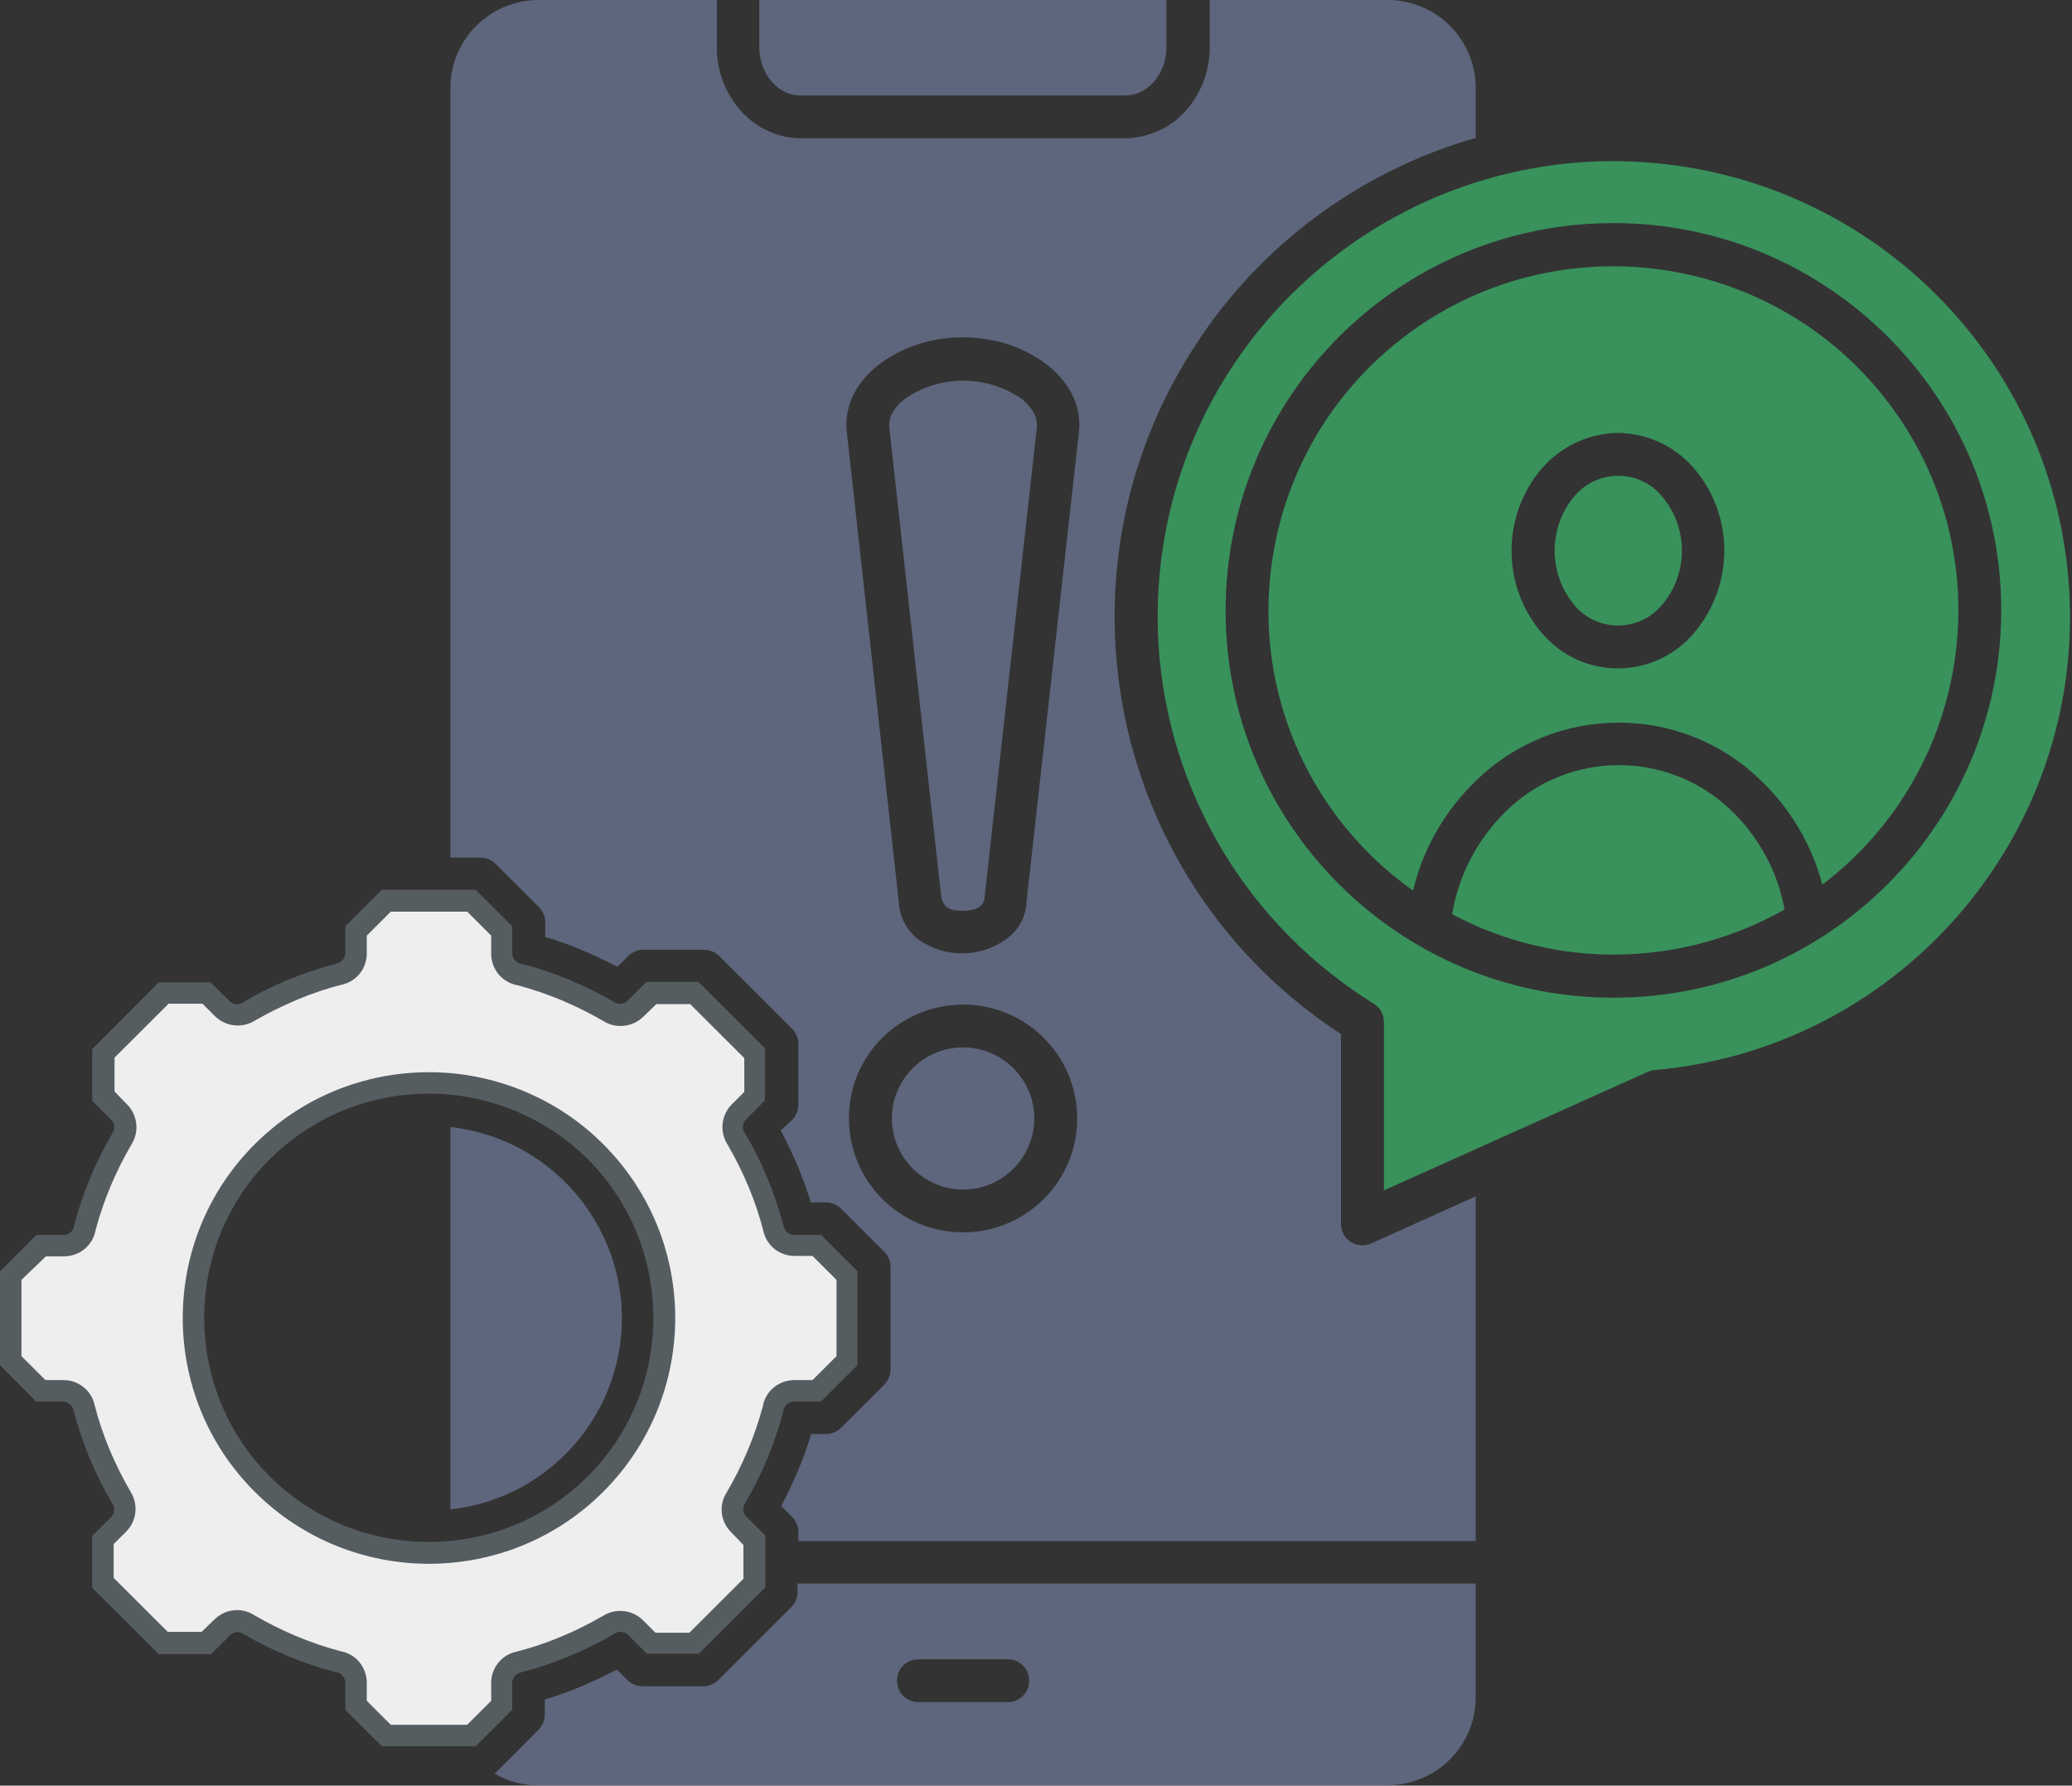
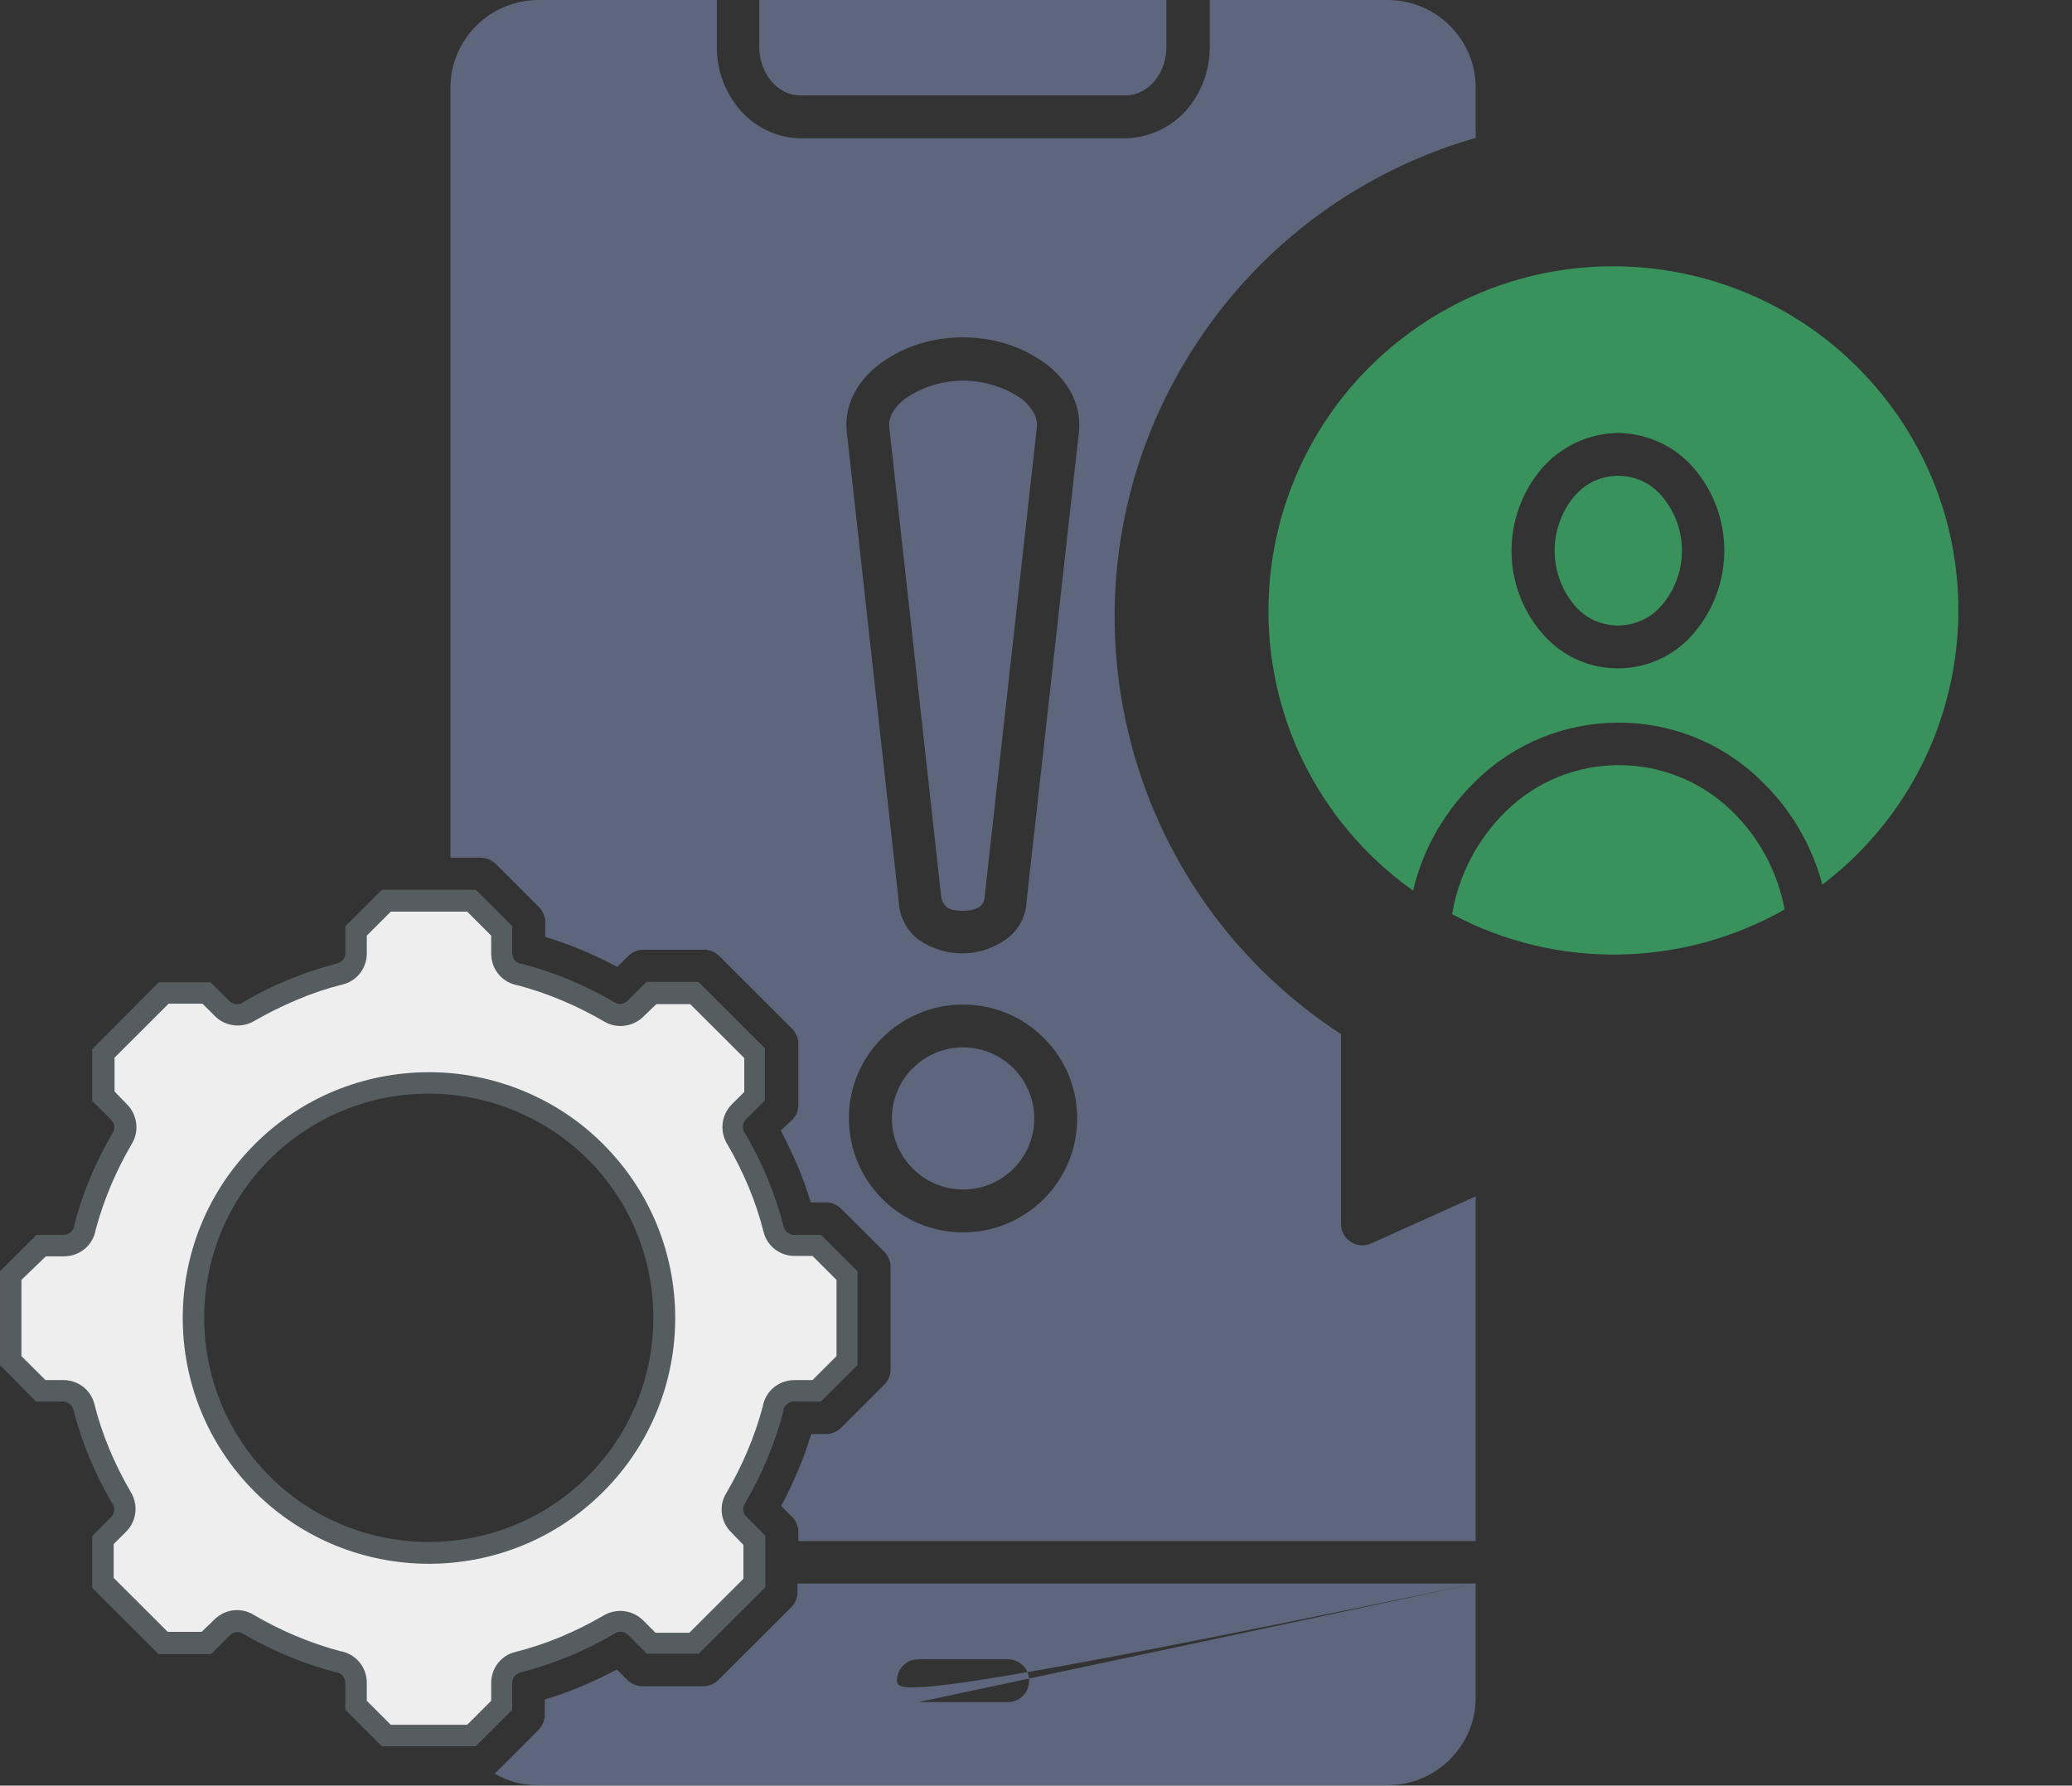
<svg xmlns="http://www.w3.org/2000/svg" width="521" height="449" viewBox="0 0 521 449" fill="none">
  <rect x="0" y="0" width="521" height="449" fill="#333333" stroke="none" />
  <g clip-path="url(#clip0_1790_908)">
    <path fill-rule="evenodd" clip-rule="evenodd" d="M355.316 223.962C357.797 213.41 363.298 203.934 371.064 196.397C390.804 177.016 422.409 176.8 442.365 195.859C450.023 203.073 455.525 212.225 458.221 222.454C496.298 193.49 503.741 139.115 474.725 101.106C445.709 63.097 391.236 55.667 353.158 84.632C315.081 113.596 307.638 167.971 336.655 205.98C341.94 212.871 348.196 218.901 355.316 223.962ZM406.876 108.858C414.211 108.966 421.223 112.196 425.969 117.795C436.108 129.639 436.108 147.19 425.969 159.142C417.124 169.694 401.375 171.094 390.804 162.264C389.725 161.295 388.647 160.326 387.676 159.142C377.536 147.298 377.536 129.747 387.676 117.795C392.53 112.196 399.541 108.966 406.876 108.858Z" fill="#39915C" />
    <path fill-rule="evenodd" clip-rule="evenodd" d="M189.739 264.77L174.637 249.696H163.85L159.859 253.679C158.133 255.402 155.437 255.725 153.279 254.541C146.268 250.342 138.609 247.219 130.627 245.173C128.038 244.743 126.097 242.481 126.097 239.897V234.298L118.438 226.653H97.188L89.53 234.298V239.897C89.53 242.374 87.912 244.527 85.431 245.066C81.332 246.142 77.448 247.434 73.565 249.049C69.79 250.557 66.122 252.387 62.671 254.433C60.513 255.833 57.709 255.618 55.875 253.787L51.884 249.803H41.097L25.996 264.878V275.645L29.987 279.629C31.713 281.352 32.036 284.043 30.85 286.197C26.643 293.196 23.515 300.841 21.465 308.808C21.034 311.393 18.768 313.331 16.18 313.331H10.355L2.696 320.976V342.295L10.355 349.94H15.964C18.445 349.94 20.602 351.555 21.142 354.031C23.191 361.999 26.319 369.644 30.526 376.751C31.928 378.904 31.713 381.704 29.879 383.534L25.888 387.518V398.285L40.989 413.36H51.776L55.767 409.376C57.493 407.653 60.19 407.33 62.347 408.514C69.358 412.714 77.017 415.836 84.999 417.882C87.588 418.313 89.53 420.574 89.53 423.158V428.757L97.188 436.402H118.546L126.205 428.757V423.158C126.205 420.682 127.823 418.528 130.304 417.99C138.286 415.944 145.944 412.821 153.064 408.622C155.221 407.222 158.025 407.438 159.859 409.268L163.85 413.252H174.637L189.739 398.178V387.41L185.747 383.426C184.022 381.704 183.698 379.012 184.884 376.858C189.091 369.86 192.219 362.215 194.269 354.247C194.7 351.663 196.966 349.725 199.554 349.725H205.164L212.822 342.08V320.76L205.164 313.115H199.554C197.074 313.115 194.916 311.5 194.377 309.024C192.327 301.056 189.199 293.411 184.992 286.305C183.59 284.151 183.806 281.352 185.64 279.521L189.631 275.537L189.739 264.77ZM149.72 289.643C172.803 312.685 172.803 350.155 149.72 373.197C126.636 396.24 89.098 396.24 66.014 373.197C42.931 350.155 42.931 312.685 66.014 289.643C77.125 278.552 92.226 272.307 107.867 272.307C123.508 272.307 138.609 278.552 149.72 289.643Z" fill="#EEEEEE" />
    <path d="M119.625 439.094H96.002L86.833 429.942V423.158C86.833 421.866 85.862 420.682 84.568 420.466H84.352C76.154 418.313 68.388 415.083 61.053 410.776C59.974 410.13 58.68 410.345 57.817 411.206L53.071 415.944H39.911L23.192 399.254V386.226L27.938 381.488C28.801 380.627 29.016 379.119 28.261 378.043L28.153 377.935C23.839 370.613 20.603 362.753 18.445 354.462C18.122 353.278 17.043 352.416 15.857 352.416H9.061L0 343.264V319.684L9.169 310.531H15.964C17.259 310.531 18.445 309.562 18.661 308.27V308.055C20.818 299.872 24.054 292.119 28.369 284.797C29.016 283.72 28.801 282.428 27.938 281.567L23.192 276.829V263.801L39.911 247.004H52.963L57.709 251.741C58.572 252.603 60.082 252.818 61.161 252.064L61.269 251.957C64.828 249.803 68.604 247.973 72.487 246.358C76.478 244.742 80.577 243.343 84.784 242.266C85.97 241.943 86.833 240.866 86.833 239.682V232.898L96.002 223.746H119.625L128.794 232.898V239.682C128.794 240.974 129.765 242.158 131.059 242.374H131.275C139.473 244.527 147.239 247.757 154.574 252.064C155.653 252.71 156.947 252.495 157.81 251.634L162.556 246.896H175.608L192.328 263.585V276.722L187.582 281.459C186.719 282.321 186.503 283.828 187.258 284.905L187.366 285.013C191.681 292.334 194.917 300.195 197.074 308.485C197.398 309.67 198.476 310.531 199.663 310.531H206.458L215.627 319.684V343.264L206.458 352.416H199.663C198.368 352.416 197.182 353.385 196.966 354.678V354.893C194.809 363.076 191.573 370.829 187.258 378.15C186.611 379.227 186.826 380.519 187.689 381.381L192.436 386.118V399.147L175.716 415.836H162.664L157.918 411.099C157.055 410.237 155.545 410.022 154.466 410.776L154.358 410.883C147.023 415.19 139.149 418.42 130.843 420.574C129.657 420.897 128.794 421.974 128.794 423.158V429.942L119.625 439.094ZM98.267 433.71H117.468L123.508 427.68V423.158C123.508 419.497 125.989 416.267 129.549 415.406C137.315 413.467 144.65 410.345 151.554 406.361C154.79 404.315 158.997 404.746 161.693 407.438L164.822 410.56H173.343L186.934 396.993V388.487L183.806 385.257C181.217 382.673 180.678 378.581 182.62 375.459C186.611 368.675 189.739 361.353 191.788 353.708C192.436 349.832 195.779 347.033 199.771 347.033H204.301L210.342 341.003V321.837L204.301 315.807H199.771C196.103 315.807 192.867 313.331 192.004 309.778C190.063 302.025 186.934 294.703 182.943 287.812C180.894 284.582 181.325 280.383 184.022 277.691L187.15 274.568V266.062L173.559 252.495H165.037L161.801 255.618C159.212 258.202 155.113 258.74 151.985 256.91C145.19 252.926 137.855 249.803 130.196 247.757C126.313 247.111 123.508 243.773 123.508 239.789V235.267L117.468 229.237H98.267L92.227 235.267V239.789C92.227 243.45 89.746 246.681 86.186 247.542C82.303 248.511 78.42 249.803 74.644 251.418C71.085 252.926 67.525 254.648 64.181 256.587C60.945 258.632 56.738 258.202 54.042 255.51L50.913 252.387H42.392L28.801 265.954V274.46L31.929 277.691C34.518 280.275 35.057 284.366 33.223 287.489C29.232 294.272 26.104 301.594 24.054 309.239C23.407 313.115 20.063 315.915 16.072 315.915H11.542L5.393 321.837V341.003L11.434 347.033H15.964C19.632 347.033 22.868 349.509 23.731 353.062C25.672 360.815 28.801 368.137 32.792 375.028C34.841 378.258 34.41 382.457 31.713 385.149L28.585 388.272V396.778L42.176 410.345H50.698L53.934 407.222C56.523 404.638 60.621 404.1 63.75 406.038C70.545 410.022 77.88 413.144 85.539 415.19C89.422 415.836 92.227 419.174 92.227 423.158V427.68L98.267 433.71ZM107.867 393.225C92.011 393.225 76.154 387.195 64.073 375.136C39.911 351.017 39.911 311.823 64.073 287.704C75.723 276.076 91.364 269.615 107.867 269.615C107.867 269.615 107.867 269.615 107.975 269.615C124.263 269.615 140.228 276.183 151.662 287.704C175.824 311.823 175.824 351.017 151.662 375.136C139.581 387.195 123.724 393.225 107.867 393.225ZM107.867 274.999C92.658 274.999 78.528 280.921 67.849 291.473C45.844 313.438 45.844 349.294 67.849 371.259C89.854 393.225 125.773 393.225 147.778 371.259C169.783 349.294 169.783 313.438 147.778 291.473C137.315 281.029 122.753 274.999 107.867 274.999Z" fill="#565D61" />
    <path fill-rule="evenodd" clip-rule="evenodd" d="M371.064 34.671V22.073C371.064 9.906 361.14 0 348.951 0H304.186V11.952C304.186 17.874 302.029 23.473 298.146 27.887C294.262 32.194 288.761 34.671 282.936 34.779H201.496C195.672 34.779 190.17 32.194 186.287 27.887C182.404 23.473 180.246 17.874 180.246 11.952V0H135.481C123.185 0 113.261 9.906 113.261 22.073V215.671H120.811C122.214 215.671 123.616 216.209 124.695 217.286L135.481 228.053C136.452 229.022 137.099 230.422 137.099 231.822V235.59C140.228 236.559 143.356 237.636 146.376 238.928C149.396 240.22 152.417 241.62 155.221 243.128L157.918 240.436C158.889 239.467 160.291 238.821 161.693 238.821H177.01C178.413 238.821 179.815 239.359 180.894 240.436L199.123 258.633C200.094 259.602 200.741 261.001 200.741 262.401V277.799C200.741 279.198 200.202 280.598 199.123 281.675L196.319 284.259C197.829 287.166 199.231 290.073 200.526 293.088C201.82 296.103 202.899 299.226 203.869 302.348H207.645C209.047 302.348 210.449 302.887 211.528 303.963L222.315 314.731C223.286 315.7 223.933 317.1 223.933 318.499V344.341C223.933 345.741 223.393 347.141 222.315 348.217L211.528 358.985C210.557 359.954 209.155 360.6 207.753 360.6H203.977C203.007 363.722 201.928 366.845 200.633 369.86C199.339 372.875 197.937 375.889 196.427 378.689L199.123 381.381C200.094 382.35 200.741 383.75 200.741 385.149V387.518H371.064V300.841L344.744 312.685C342.048 313.869 338.812 312.685 337.625 309.885C337.302 309.239 337.194 308.486 337.194 307.732V260.032C279.161 222.239 262.765 144.498 300.734 86.57C317.13 61.374 342.156 42.962 371.064 34.671ZM225.982 226.653L212.93 108.643C212.822 107.997 212.822 107.459 212.822 106.812C212.822 100.89 215.951 95.614 220.912 91.738C225.874 87.969 231.807 85.708 237.956 85.062C240.76 84.739 243.457 84.739 246.261 85.062C252.41 85.708 258.343 87.969 263.304 91.738C268.266 95.614 271.394 100.89 271.394 106.812C271.394 107.459 271.394 107.997 271.287 108.643L258.127 226.653C258.019 230.53 255.969 234.191 252.733 236.344C246.261 240.866 237.632 240.866 231.052 236.344C228.14 234.191 226.09 230.53 225.982 226.653ZM242.162 252.603C258.019 252.603 270.855 265.416 270.855 281.244C270.855 297.072 258.019 309.885 242.162 309.885C226.306 309.885 213.47 297.072 213.47 281.244C213.362 265.416 226.306 252.603 242.162 252.603Z" fill="#5D667C" />
-     <path fill-rule="evenodd" clip-rule="evenodd" d="M419.389 41.347C356.502 33.81 299.332 78.71 291.889 141.484C287.467 178.631 301.489 215.563 329.427 240.436C334.281 244.743 339.567 248.727 345.068 252.172C346.902 253.141 347.98 254.972 347.98 257.018V299.333L413.887 269.723C414.535 269.4 415.29 269.185 416.045 269.077C479.147 263.478 525.746 207.811 520.029 144.821C515.175 90.984 473.214 47.807 419.389 41.347ZM405.689 56.098C459.515 56.098 503.202 99.706 503.202 153.435C503.202 207.165 459.623 250.88 405.689 250.88C351.756 250.88 308.177 207.272 308.177 153.543C308.177 99.706 351.864 56.098 405.689 56.098Z" fill="#39915C" />
-     <path fill-rule="evenodd" clip-rule="evenodd" d="M371.064 398.178H200.526V400.331C200.526 401.731 199.986 403.131 198.908 404.207L180.678 422.404C179.707 423.373 178.305 424.019 176.903 424.019H161.585C160.183 424.019 158.781 423.481 157.702 422.404L155.113 419.82C152.201 421.328 149.288 422.727 146.268 424.019C143.248 425.312 140.12 426.388 136.992 427.357V431.126C136.992 432.526 136.452 433.925 135.374 435.002C131.922 438.448 127.823 442.647 124.371 445.985C127.715 447.923 131.49 449 135.374 448.892H348.951C361.14 448.892 371.064 438.986 371.064 426.819V398.178ZM230.944 428.003C227.924 428.003 225.551 425.635 225.551 422.62C225.551 419.605 227.924 417.236 230.944 417.236H253.381C256.401 417.236 258.774 419.605 258.774 422.62C258.774 425.635 256.401 428.003 253.381 428.003H230.944Z" fill="#5D667C" />
+     <path fill-rule="evenodd" clip-rule="evenodd" d="M371.064 398.178H200.526V400.331C200.526 401.731 199.986 403.131 198.908 404.207L180.678 422.404C179.707 423.373 178.305 424.019 176.903 424.019H161.585C160.183 424.019 158.781 423.481 157.702 422.404L155.113 419.82C152.201 421.328 149.288 422.727 146.268 424.019C143.248 425.312 140.12 426.388 136.992 427.357V431.126C136.992 432.526 136.452 433.925 135.374 435.002C131.922 438.448 127.823 442.647 124.371 445.985C127.715 447.923 131.49 449 135.374 448.892H348.951C361.14 448.892 371.064 438.986 371.064 426.819V398.178ZC227.924 428.003 225.551 425.635 225.551 422.62C225.551 419.605 227.924 417.236 230.944 417.236H253.381C256.401 417.236 258.774 419.605 258.774 422.62C258.774 425.635 256.401 428.003 253.381 428.003H230.944Z" fill="#5D667C" />
    <path fill-rule="evenodd" clip-rule="evenodd" d="M190.926 0V11.952C190.926 17.874 195.025 24.011 201.389 24.011H282.829C289.193 24.011 293.292 17.874 293.292 11.952V0H190.926Z" fill="#5D667C" />
-     <path fill-rule="evenodd" clip-rule="evenodd" d="M113.261 283.397V379.55C139.796 376.643 158.997 352.739 156.084 326.144C153.495 303.64 135.697 285.874 113.261 283.397Z" fill="#5D667C" />
    <path fill-rule="evenodd" clip-rule="evenodd" d="M417.987 124.902C413.025 118.764 403.964 117.903 397.816 122.856C397.061 123.502 396.413 124.148 395.766 124.902C389.294 132.762 389.294 144.175 395.766 152.035C400.728 158.173 409.789 159.034 415.937 154.081C416.692 153.435 417.34 152.789 417.987 152.035C424.567 144.175 424.567 132.762 417.987 124.902Z" fill="#39915C" />
    <path fill-rule="evenodd" clip-rule="evenodd" d="M448.729 228.699C447.003 219.116 442.149 210.287 435.138 203.611C419.281 188.537 394.256 188.645 378.615 204.042C371.496 211.041 366.75 220.085 365.132 229.884C391.344 243.881 422.841 243.343 448.729 228.699Z" fill="#39915C" />
    <path fill-rule="evenodd" clip-rule="evenodd" d="M242.163 263.37C232.239 263.37 224.257 271.446 224.257 281.244C224.257 291.042 232.347 299.118 242.163 299.118C252.087 299.118 260.069 291.042 260.069 281.244C260.069 271.446 252.087 263.37 242.163 263.37Z" fill="#5D667C" />
    <path fill-rule="evenodd" clip-rule="evenodd" d="M223.609 107.459L236.661 225.469C237.2 228.376 239.034 229.022 242.162 229.022C244.535 229.022 247.34 228.376 247.556 225.792L260.715 107.459C261.039 104.551 258.99 101.967 256.832 100.244C247.987 94.215 236.337 94.215 227.6 100.244C225.335 101.967 223.285 104.551 223.609 107.459Z" fill="#5D667C" />
  </g>
  <defs>
    <clipPath id="clip0_1790_908">
      <rect width="521" height="449" fill="white" />
    </clipPath>
  </defs>
</svg>